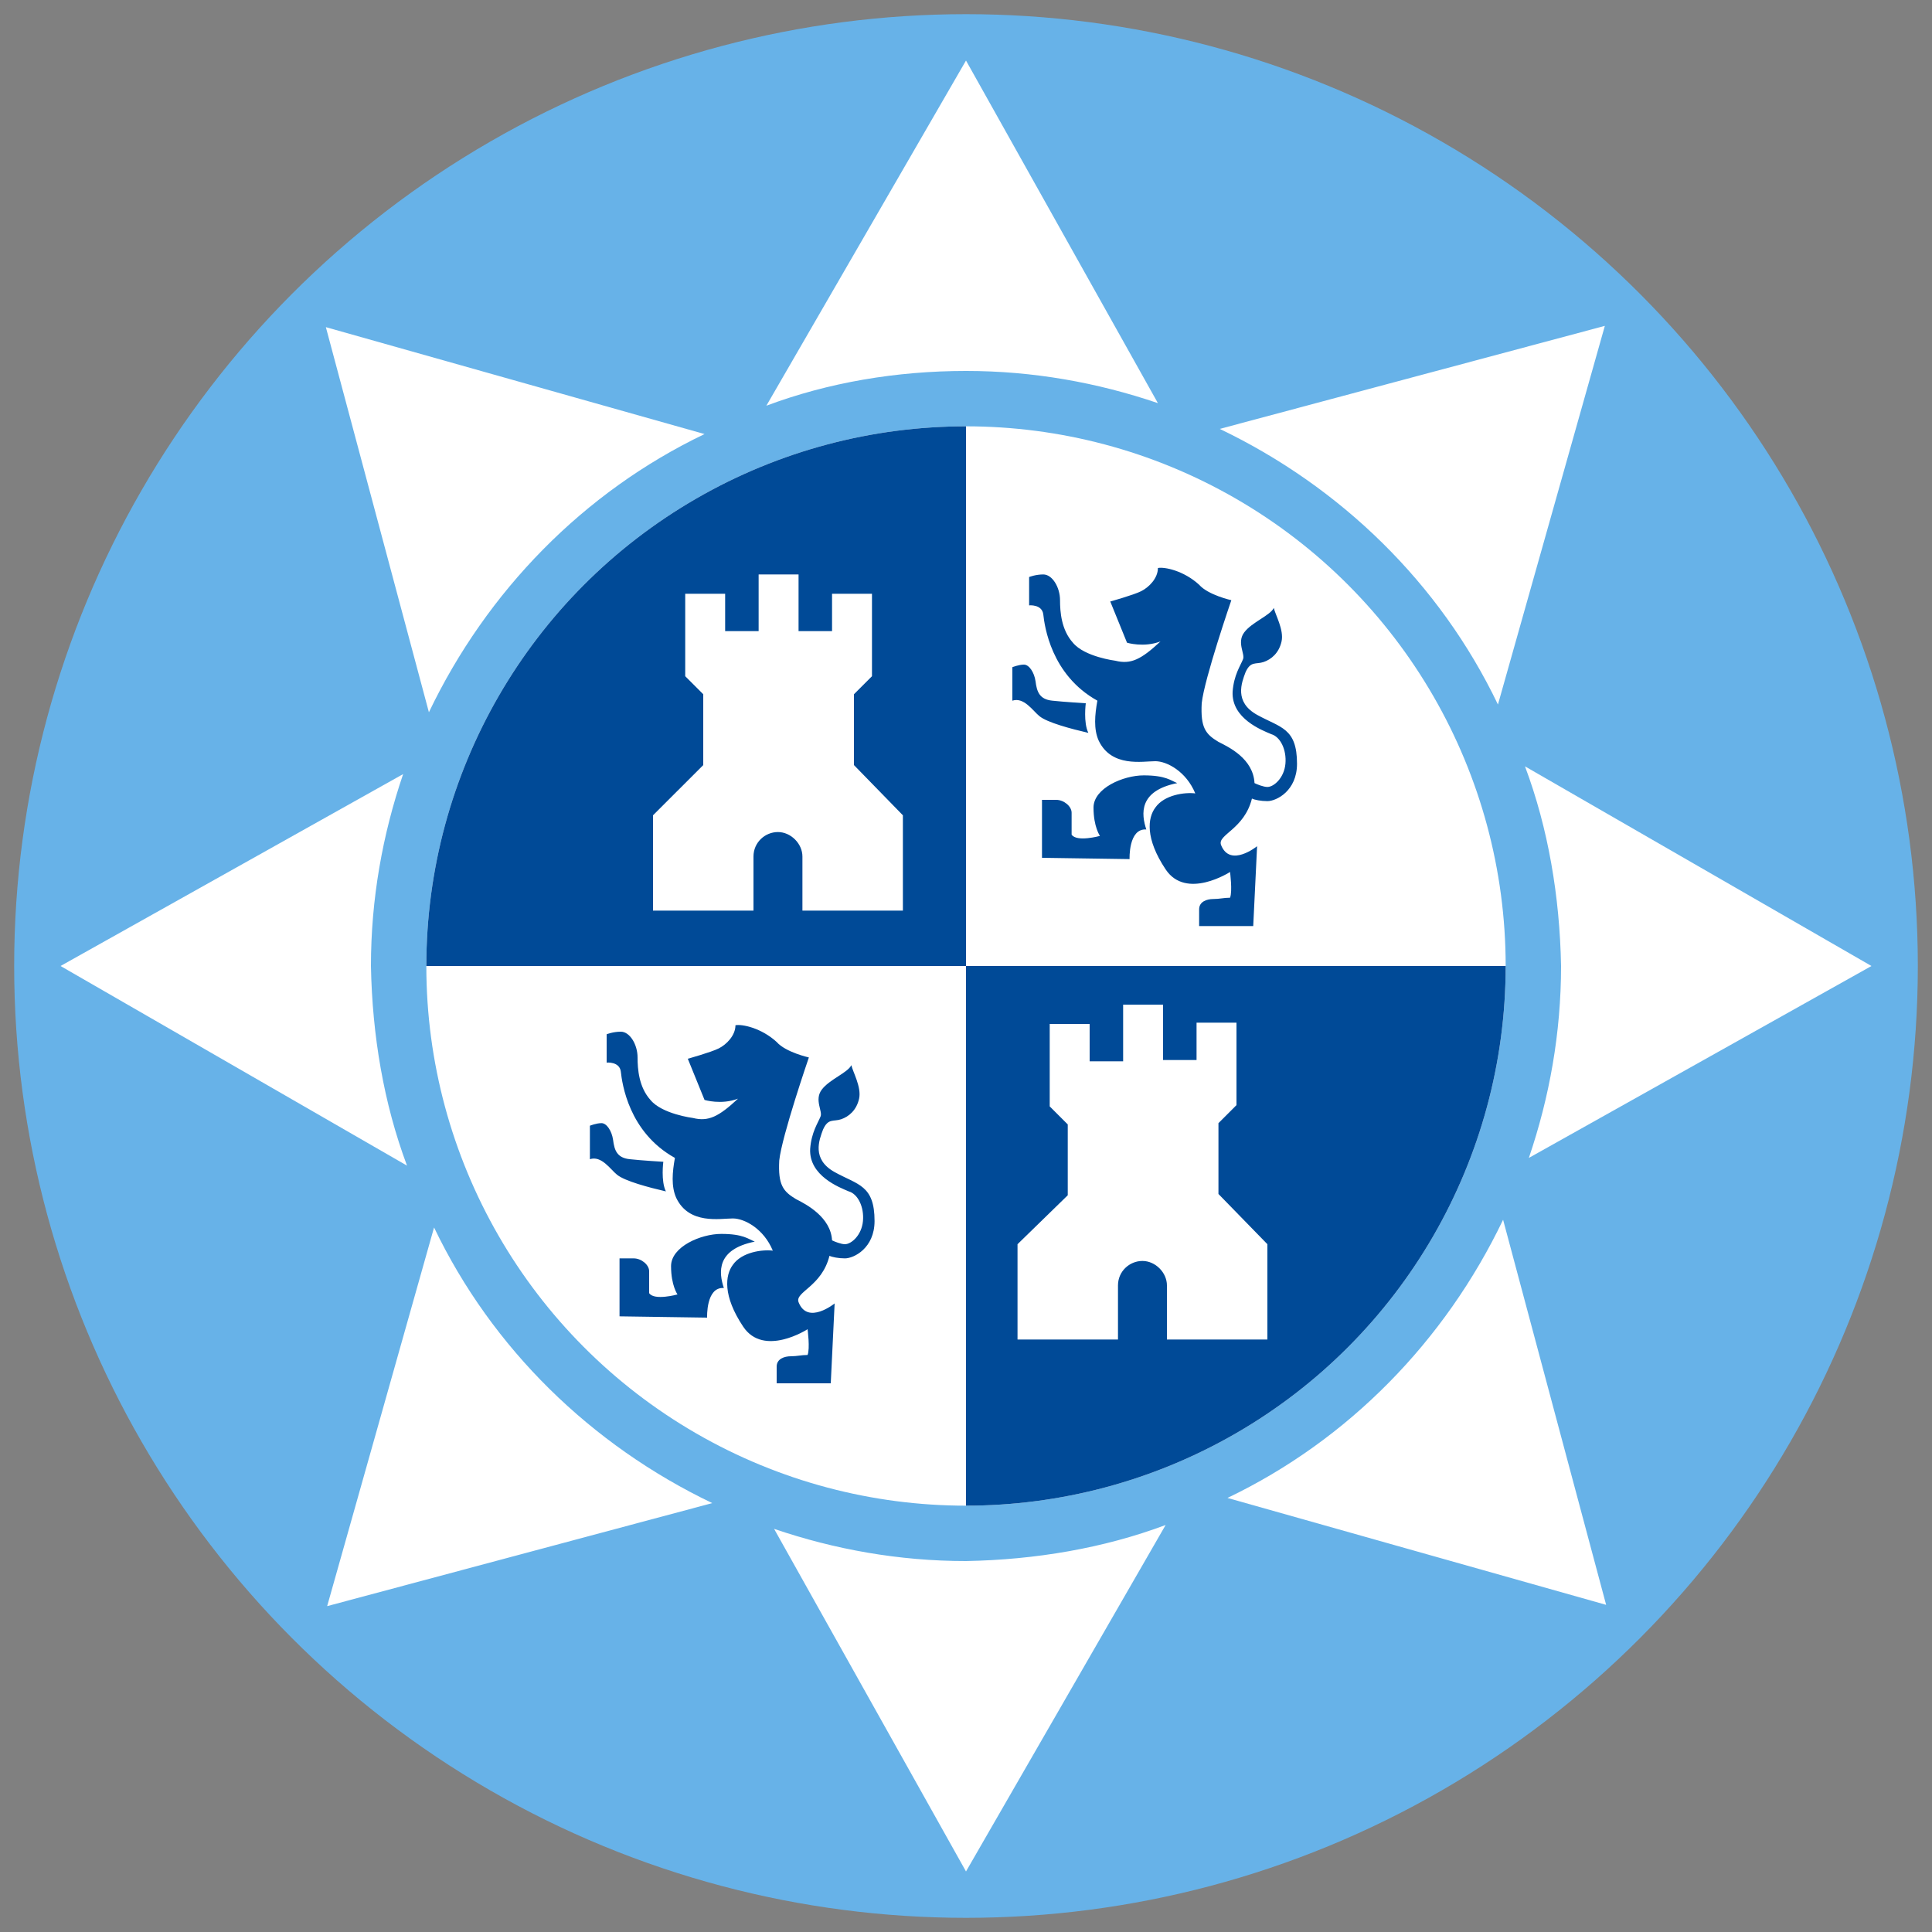
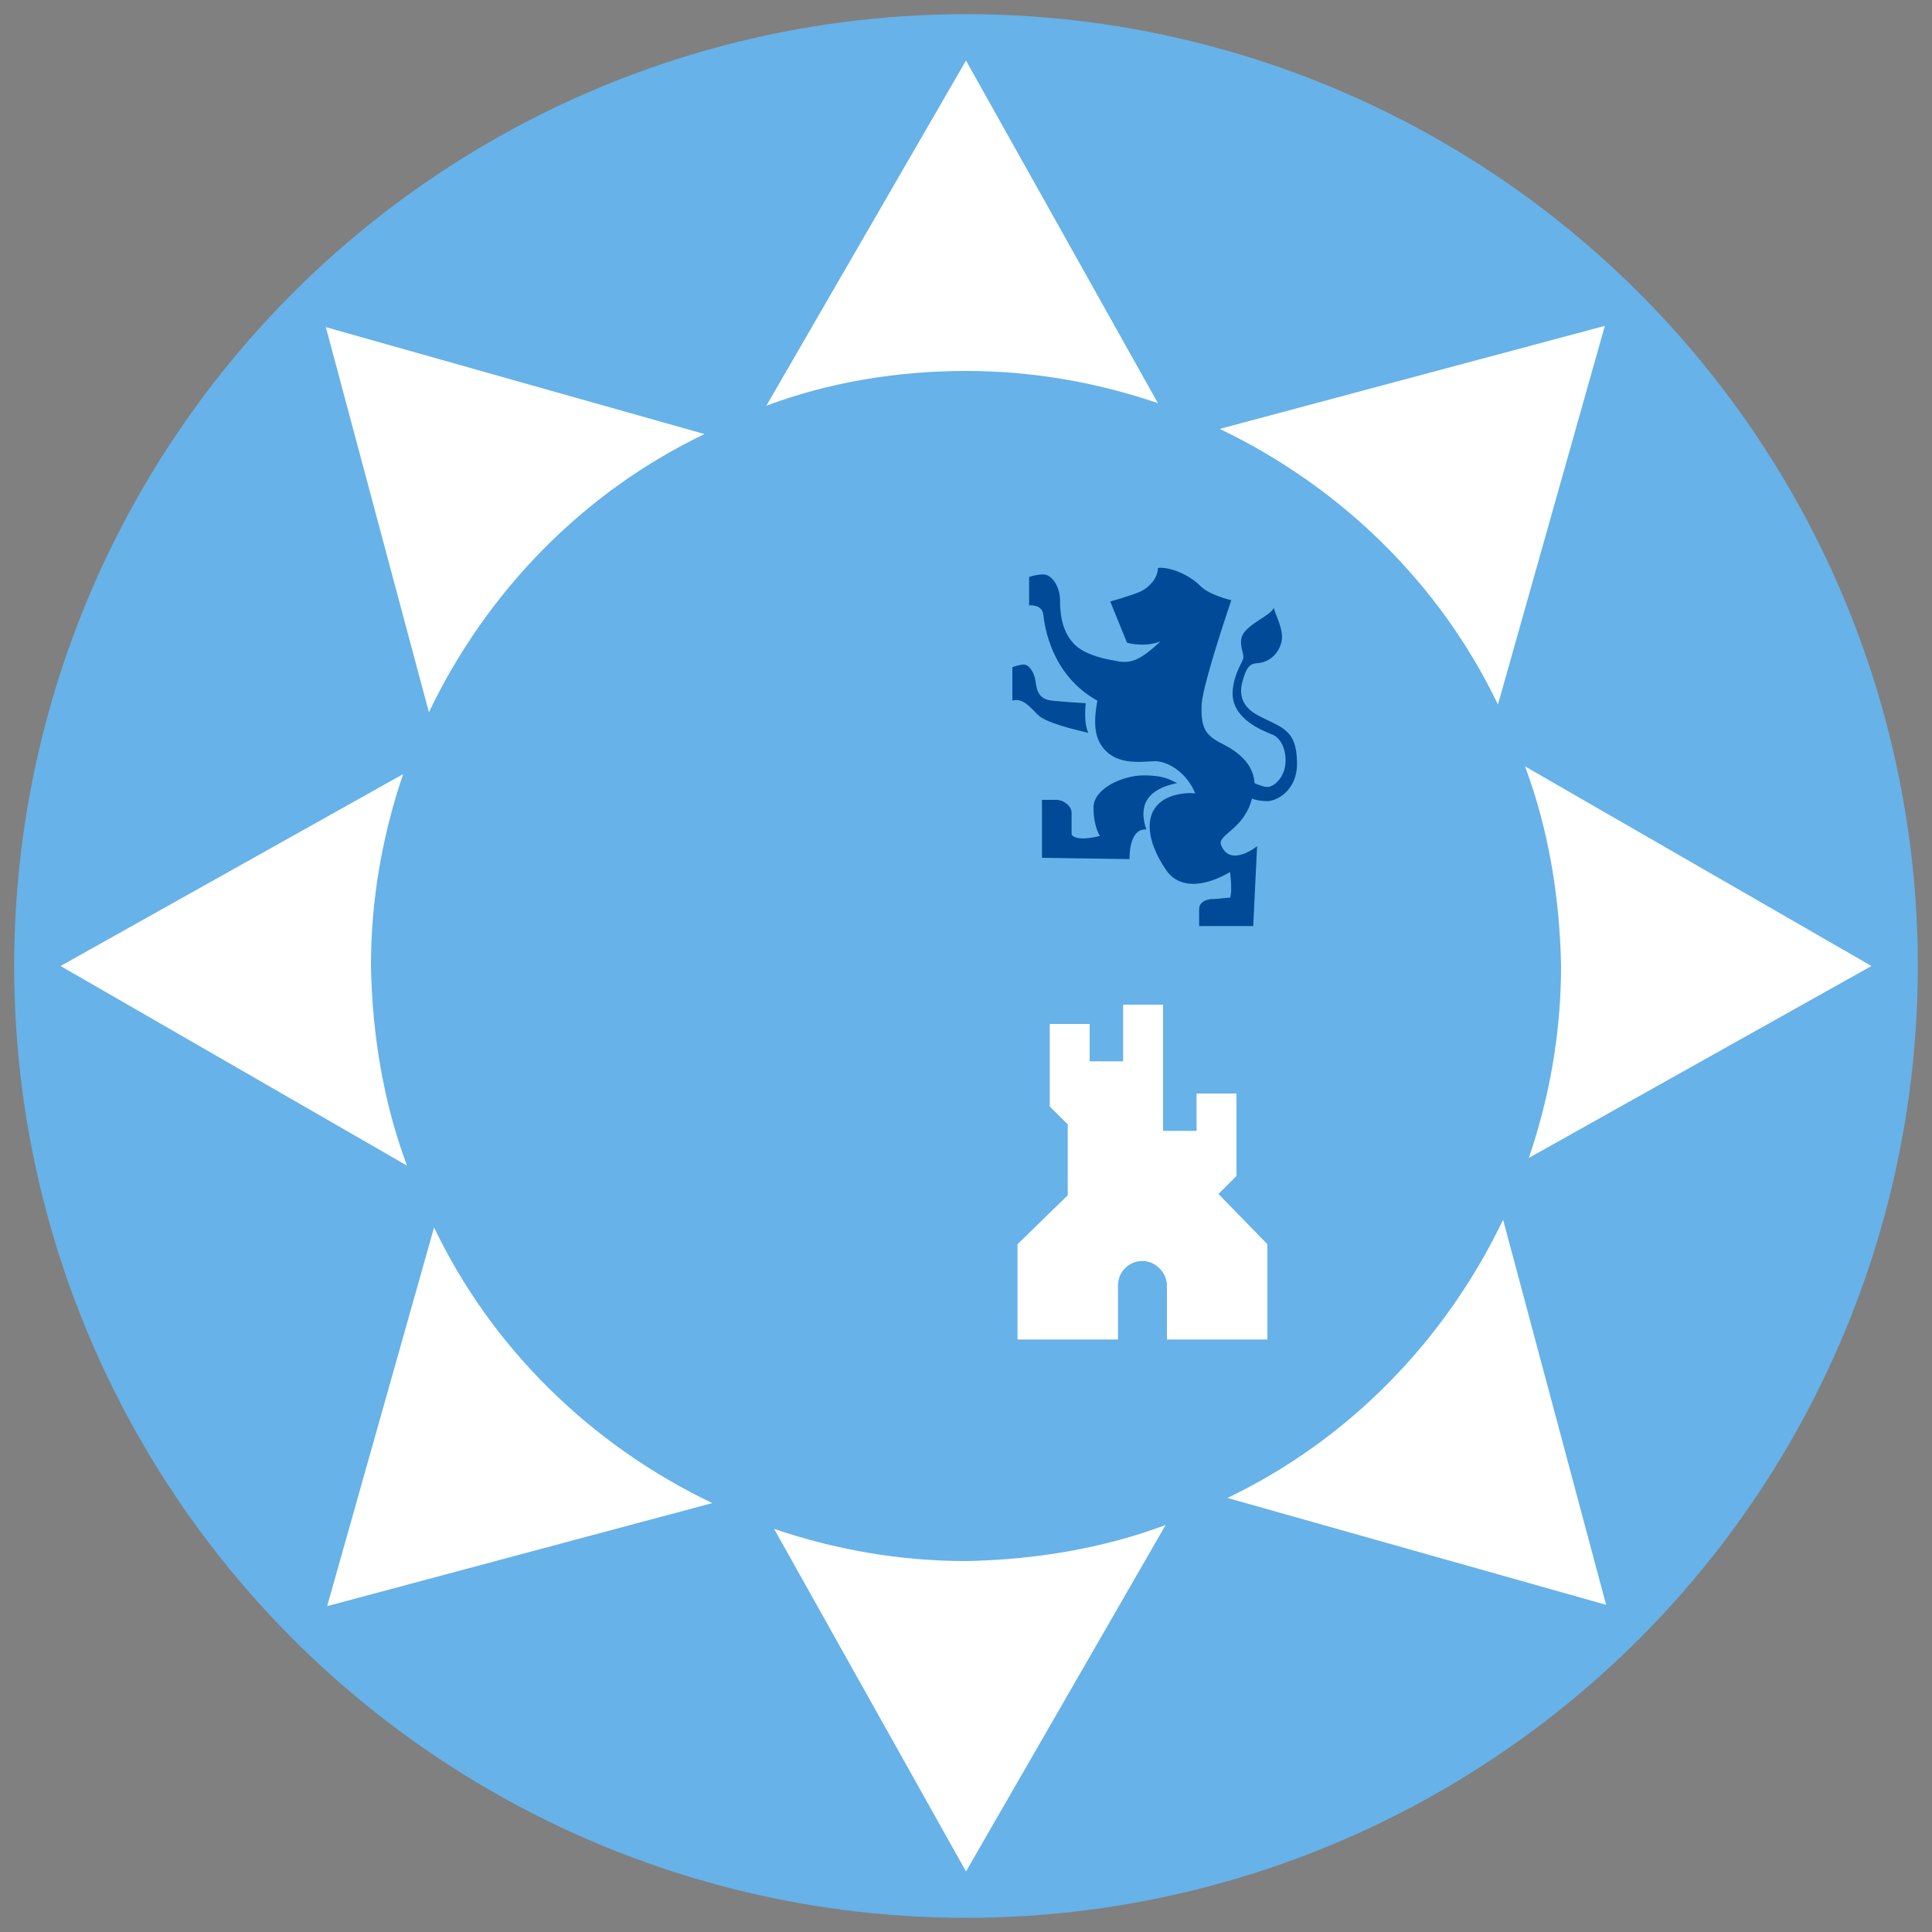
<svg xmlns="http://www.w3.org/2000/svg" xmlns:xlink="http://www.w3.org/1999/xlink" version="1.1" id="POLITECNICA_CARTAGENA_1_" x="0px" y="0px" viewBox="0 0 150 150" style="enable-background:new 0 0 150 150;" xml:space="preserve">
  <rect x="0" y="0" width="150" height="150" fill="#808080" stroke="none" />
  <style type="text/css">
	.st0{fill:#67B2E8;}
	.st1{fill:#FFFFFF;}
	.st2{clip-path:url(#SVGID_2_);}
	.st3{fill:#004A97;}
</style>
  <g id="ESCUDO">
    <g>
      <g>
        <circle class="st0" cx="75" cy="75" r="73.9" />
        <path class="st0" d="M75,75" />
      </g>
    </g>
    <g>
      <g>
        <g>
-           <circle id="SVGID_29_" class="st1" cx="75" cy="75" r="41.9" />
-         </g>
+           </g>
        <g>
          <defs>
-             <circle id="SVGID_1_" cx="75" cy="75" r="41.9" />
-           </defs>
+             </defs>
          <clipPath id="SVGID_2_">
            <use xlink:href="#SVGID_1_" style="overflow:visible;" />
          </clipPath>
          <g class="st2">
-             <rect x="75" y="75" class="st3" width="51.6" height="50.3" />
            <rect x="23.4" y="24.7" class="st3" width="51.6" height="50.3" />
          </g>
        </g>
      </g>
    </g>
    <g>
      <path class="st1" d="M33.3,55.3l-8-29.9l29.4,8.3C45.3,38.2,37.8,45.9,33.3,55.3z M31.6,90.5L4.7,75l26.6-14.9    c-1.6,4.7-2.5,9.7-2.5,14.9C28.9,80.4,29.8,85.7,31.6,90.5z M55.3,116.7l-29.9,8l8.3-29.4C38.2,104.7,45.9,112.2,55.3,116.7z     M90.5,118.4L75,145.3l-14.9-26.6c4.7,1.6,9.7,2.5,14.9,2.5C80.4,121.1,85.7,120.2,90.5,118.4z M116.7,94.7l8,29.9l-29.4-8.3    C104.7,111.8,112.2,104.1,116.7,94.7z M118.4,59.5L145.3,75l-26.6,14.9c1.6-4.7,2.5-9.7,2.5-14.9    C121.1,69.6,120.2,64.3,118.4,59.5z M94.7,33.3l29.9-8l-8.3,29.4C111.8,45.3,104.1,37.8,94.7,33.3z M75,4.7l14.9,26.6    c-4.7-1.6-9.7-2.5-14.9-2.5c-5.4,0-10.7,0.9-15.5,2.7L75,4.7z" />
    </g>
    <g>
      <path class="st3" d="M97.4,60.8c0.2,0.1,0.7,0.3,1,0.3c0.5,0,1.3-0.7,1.4-1.8s-0.4-2.1-1.1-2.3c-0.7-0.3-3.1-1.2-3-3.3    c0.1-1.3,0.6-2,0.8-2.5c0.2-0.4-0.5-1.3,0.1-2.1s2-1.3,2.3-1.9c0.1,0.5,0.8,1.7,0.6,2.6c-0.2,0.9-0.8,1.4-1.4,1.6    c-0.6,0.2-1-0.1-1.4,0.8c-0.3,0.8-0.9,2.3,0.9,3.3s3.1,1,3.1,3.8c0,2.1-1.6,2.9-2.3,2.9c-0.5,0-1-0.1-1.2-0.2    c-0.6,2.4-2.7,2.8-2.4,3.6c0.7,1.8,2.8,0.1,2.8,0.1l-0.3,6.2h-4.2c0,0,0-0.7,0-1.3c0-0.6,0.6-0.8,1.1-0.8s0.8-0.1,1.3-0.1    c0.2-0.5,0-2,0-2s-3.4,2.2-5-0.2c-1.6-2.4-1.4-4-0.8-4.8c0.7-1,2.3-1.2,3.1-1.1c-0.7-1.7-2.2-2.5-3.1-2.5c-1,0-3.4,0.5-4.4-1.6    c-0.4-0.9-0.3-2-0.1-3.1c-3.6-2-4.1-5.8-4.2-6.7c-0.1-0.8-1.1-0.7-1.1-0.7v-2.2c0,0,0.5-0.2,1.1-0.2c0.7,0,1.3,1,1.3,2    c0,0.9,0.1,2.3,1,3.3c0.9,1.1,3.3,1.4,3.3,1.4c1.2,0.3,2-0.1,3.5-1.5c-1.3,0.5-2.6,0.1-2.6,0.1l-1.3-3.2c0,0,1.8-0.5,2.4-0.8    s1.3-1,1.3-1.8c0.5-0.1,2,0.2,3.2,1.3c0.7,0.8,2.5,1.2,2.5,1.2s-2.1,6.1-2.3,8c-0.1,1.9,0.3,2.4,1.3,3    C95.4,58,97.3,58.9,97.4,60.8z M91.4,60.8c-0.5-0.2-0.9-0.6-2.6-0.6c-1.6,0-3.9,1-3.9,2.5c0,1.5,0.5,2.2,0.5,2.2s-1.8,0.5-2.2-0.1    v-1.7c0-0.5-0.6-1-1.2-1h-1.1v4.5l6.8,0.1c0,0-0.1-2.4,1.3-2.3C88.6,63.2,88.4,61.4,91.4,60.8z M78.6,51.8c0,0,0.5-0.2,0.9-0.2    s0.8,0.6,0.9,1.3c0.1,0.8,0.3,1.4,1.3,1.5c0.9,0.1,2.6,0.2,2.6,0.2s-0.2,1.5,0.2,2.3c-1.3-0.3-3.2-0.8-3.8-1.3    c-0.5-0.4-1.2-1.5-2.1-1.2V51.8z" />
    </g>
    <g>
-       <path class="st3" d="M64.6,96.3c0.2,0.1,0.7,0.3,1,0.3c0.5,0,1.3-0.7,1.4-1.8c0.1-1.1-0.4-2.1-1.1-2.3c-0.7-0.3-3.1-1.2-3-3.3    c0.1-1.3,0.6-2,0.8-2.5c0.2-0.4-0.5-1.3,0.1-2.1c0.6-0.8,2-1.3,2.3-1.9c0.1,0.5,0.8,1.7,0.6,2.6c-0.2,0.9-0.8,1.4-1.4,1.6    s-1-0.1-1.4,0.8C63.6,88.5,63,90,64.8,91s3.1,1,3.1,3.8c0,2.1-1.6,2.9-2.3,2.9c-0.5,0-1-0.1-1.2-0.2c-0.6,2.4-2.7,2.8-2.4,3.6    c0.7,1.8,2.8,0.1,2.8,0.1l-0.3,6.2h-4.2c0,0,0-0.7,0-1.3c0-0.6,0.6-0.8,1.1-0.8s0.8-0.1,1.3-0.1c0.2-0.5,0-2,0-2s-3.4,2.2-5-0.2    c-1.6-2.4-1.4-4-0.8-4.8c0.7-1,2.3-1.2,3.1-1.1c-0.7-1.7-2.2-2.5-3.1-2.5c-1,0-3.4,0.5-4.4-1.6c-0.4-0.9-0.3-2-0.1-3.1    c-3.6-2-4.1-5.8-4.2-6.7c-0.1-0.8-1.1-0.7-1.1-0.7v-2.2c0,0,0.5-0.2,1.1-0.2c0.7,0,1.3,1,1.3,2c0,0.9,0.1,2.3,1,3.3    c0.9,1.1,3.3,1.4,3.3,1.4c1.2,0.3,2-0.1,3.5-1.5c-1.3,0.5-2.6,0.1-2.6,0.1l-1.3-3.2c0,0,1.8-0.5,2.4-0.8c0.6-0.3,1.3-1,1.3-1.8    c0.5-0.1,2,0.2,3.2,1.3c0.7,0.8,2.5,1.2,2.5,1.2s-2.1,6.1-2.3,8c-0.1,1.9,0.3,2.4,1.3,3C62.6,93.5,64.5,94.5,64.6,96.3z     M58.6,96.4c-0.5-0.2-0.9-0.6-2.6-0.6c-1.6,0-3.9,1-3.9,2.5s0.5,2.2,0.5,2.2s-1.8,0.5-2.2-0.1v-1.7c0-0.5-0.6-1-1.2-1h-1.1v4.5    l6.8,0.1c0,0-0.1-2.4,1.3-2.3C55.8,98.8,55.6,97,58.6,96.4z M45.8,87.4c0,0,0.5-0.2,0.9-0.2s0.8,0.6,0.9,1.3    c0.1,0.8,0.3,1.4,1.3,1.5c0.9,0.1,2.6,0.2,2.6,0.2s-0.2,1.5,0.2,2.3c-1.3-0.3-3.2-0.8-3.8-1.3c-0.5-0.4-1.2-1.5-2.1-1.2    C45.8,90,45.8,87.4,45.8,87.4z" />
+       </g>
+     <g>
+       <g>
+         </g>
    </g>
    <g>
      <g>
-         <path class="st1" d="M50.7,63.3v7.4h7.8v-4.2c0-1.1,0.9-1.9,1.9-1.9s1.9,0.9,1.9,1.9v4.2h7.8v-7.4l-3.8-3.9v-5.5l1.4-1.4v-6.4     h-3.1V49H62v-4.4h-3.1V49h-2.6v-2.9h-3.1v6.4l1.4,1.4v5.5L50.7,63.3z" />
-       </g>
-     </g>
-     <g>
-       <g>
-         <path class="st1" d="M79,96.6v7.4h7.8v-4.2c0-1.1,0.9-1.9,1.9-1.9s1.9,0.9,1.9,1.9v4.2h7.8v-7.4l-3.8-3.9v-5.5l1.4-1.4v-6.4h-3.1     v2.9h-2.6V78h-3.1v4.4h-2.6v-2.9h-3.1v6.4l1.4,1.4v5.5L79,96.6z" />
+         <path class="st1" d="M79,96.6v7.4h7.8v-4.2c0-1.1,0.9-1.9,1.9-1.9s1.9,0.9,1.9,1.9v4.2h7.8v-7.4l-3.8-3.9l1.4-1.4v-6.4h-3.1     v2.9h-2.6V78h-3.1v4.4h-2.6v-2.9h-3.1v6.4l1.4,1.4v5.5L79,96.6z" />
      </g>
    </g>
  </g>
</svg>